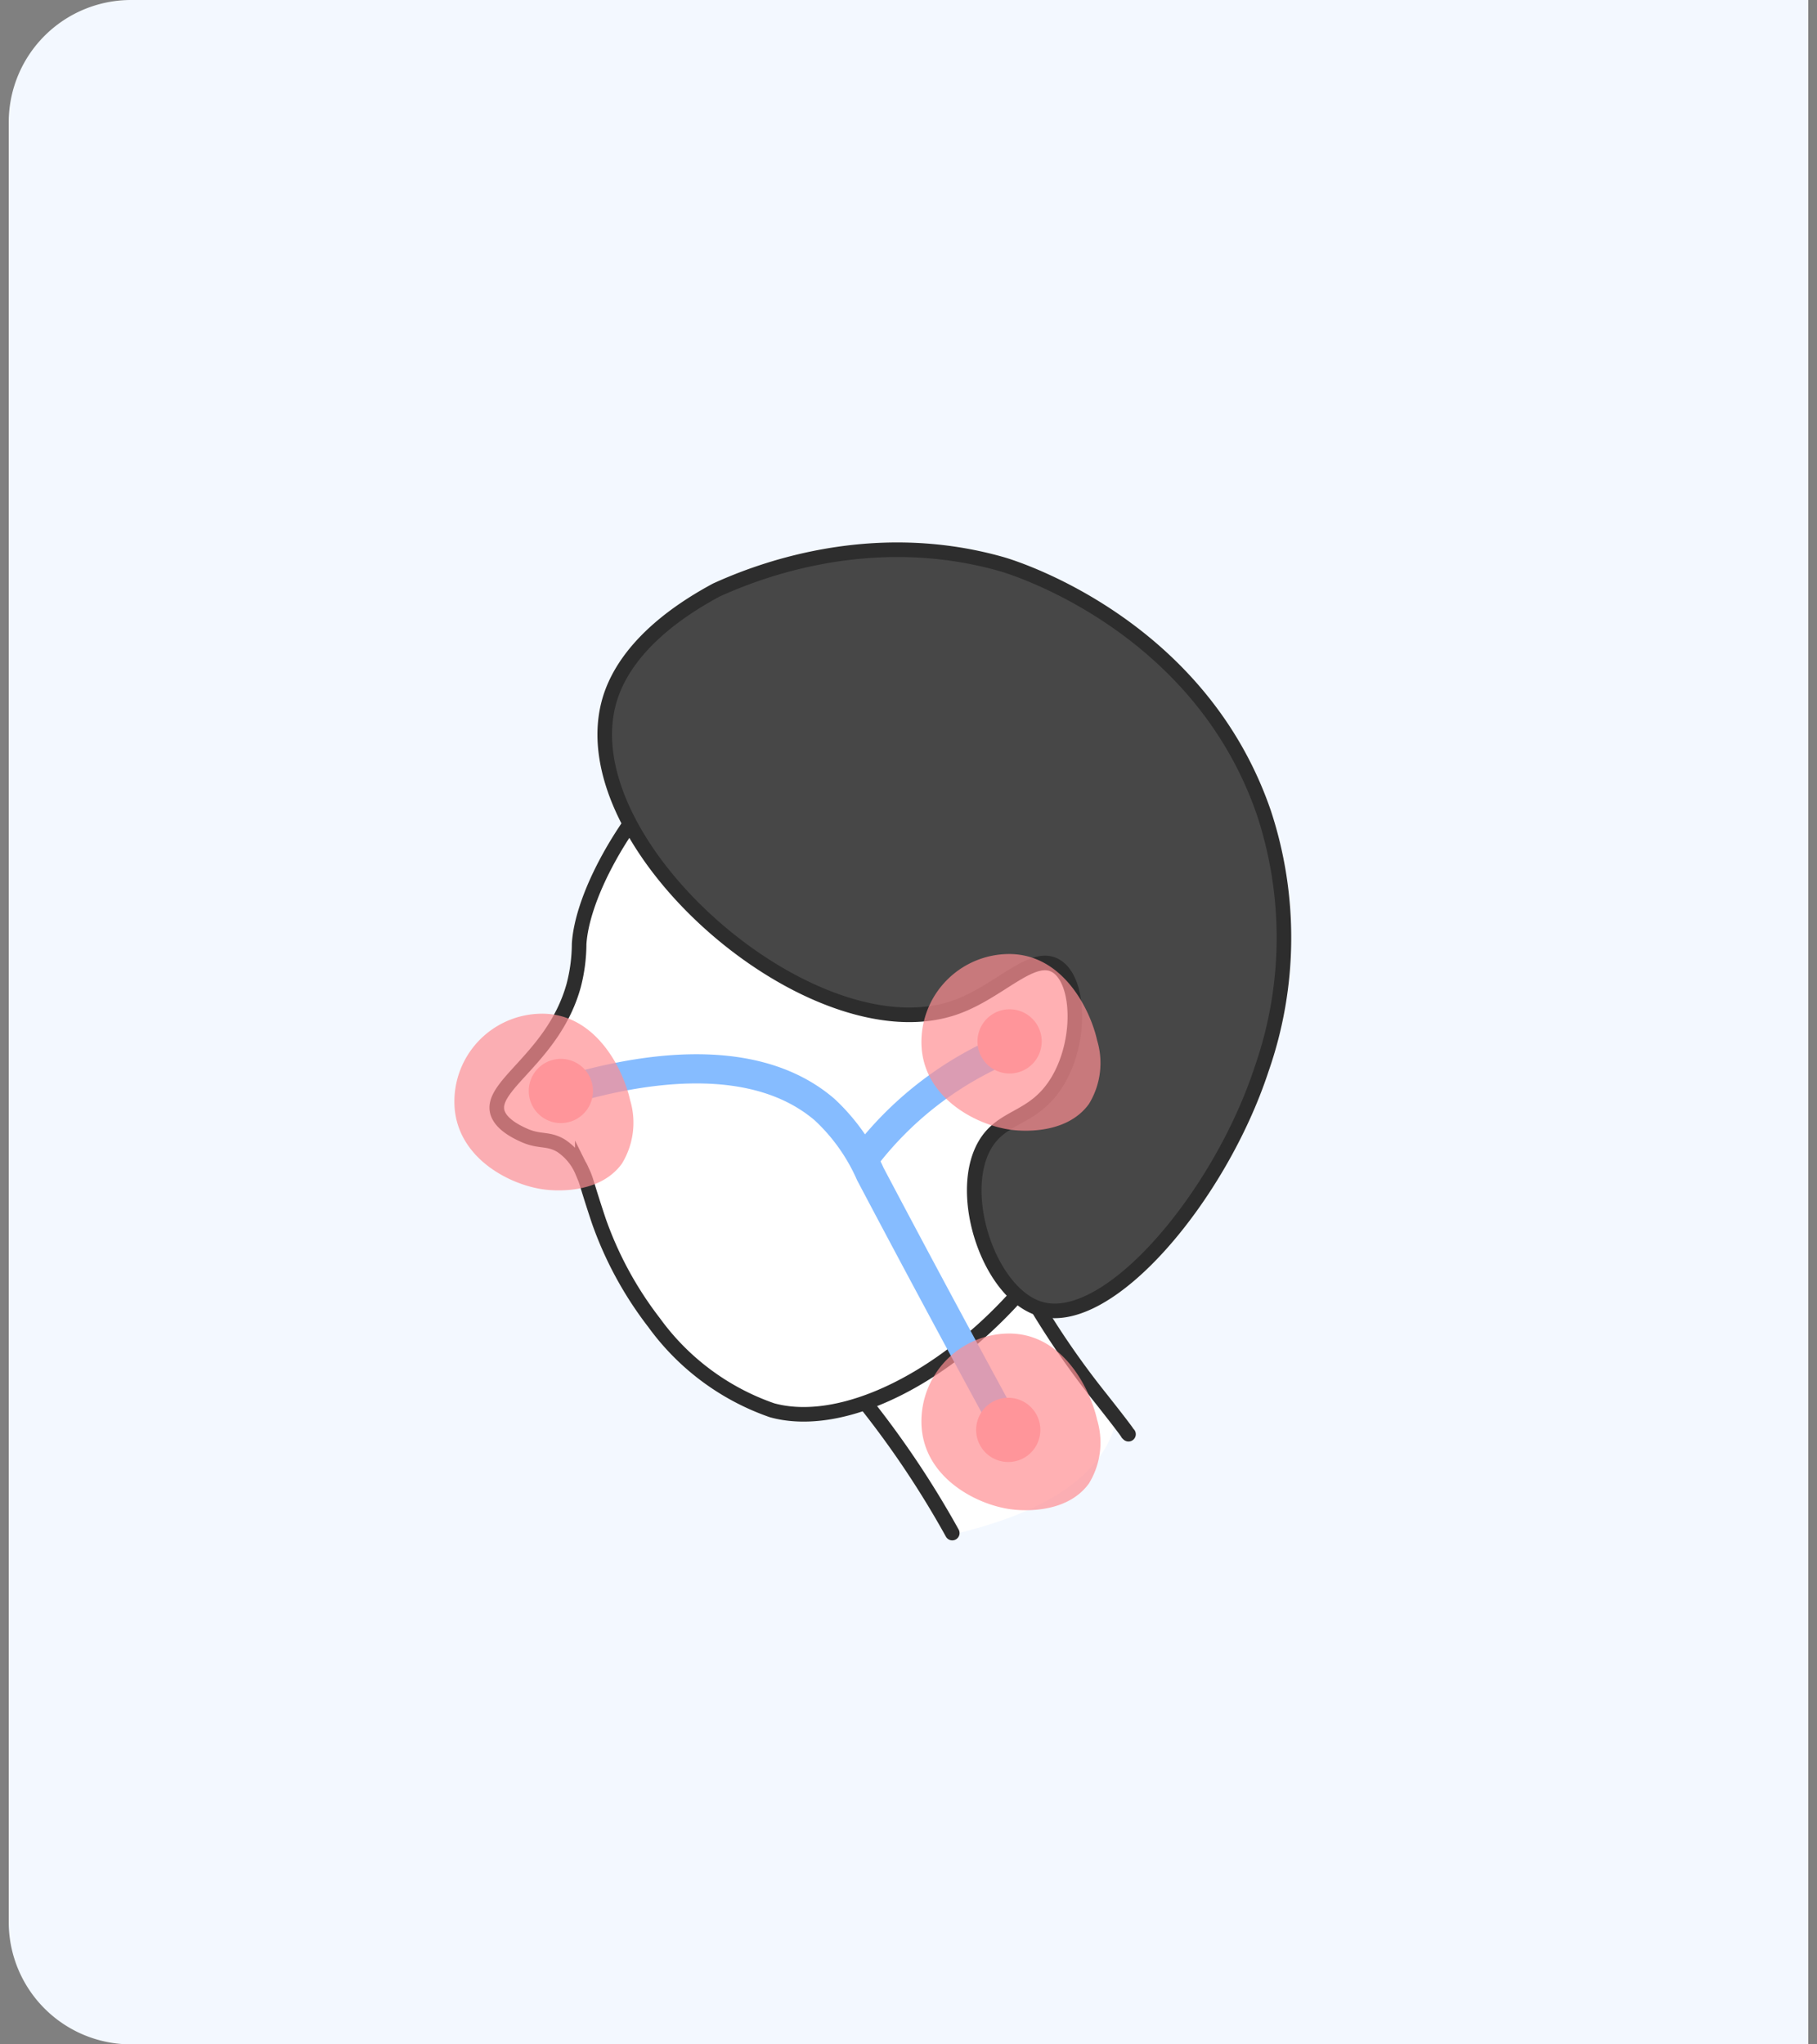
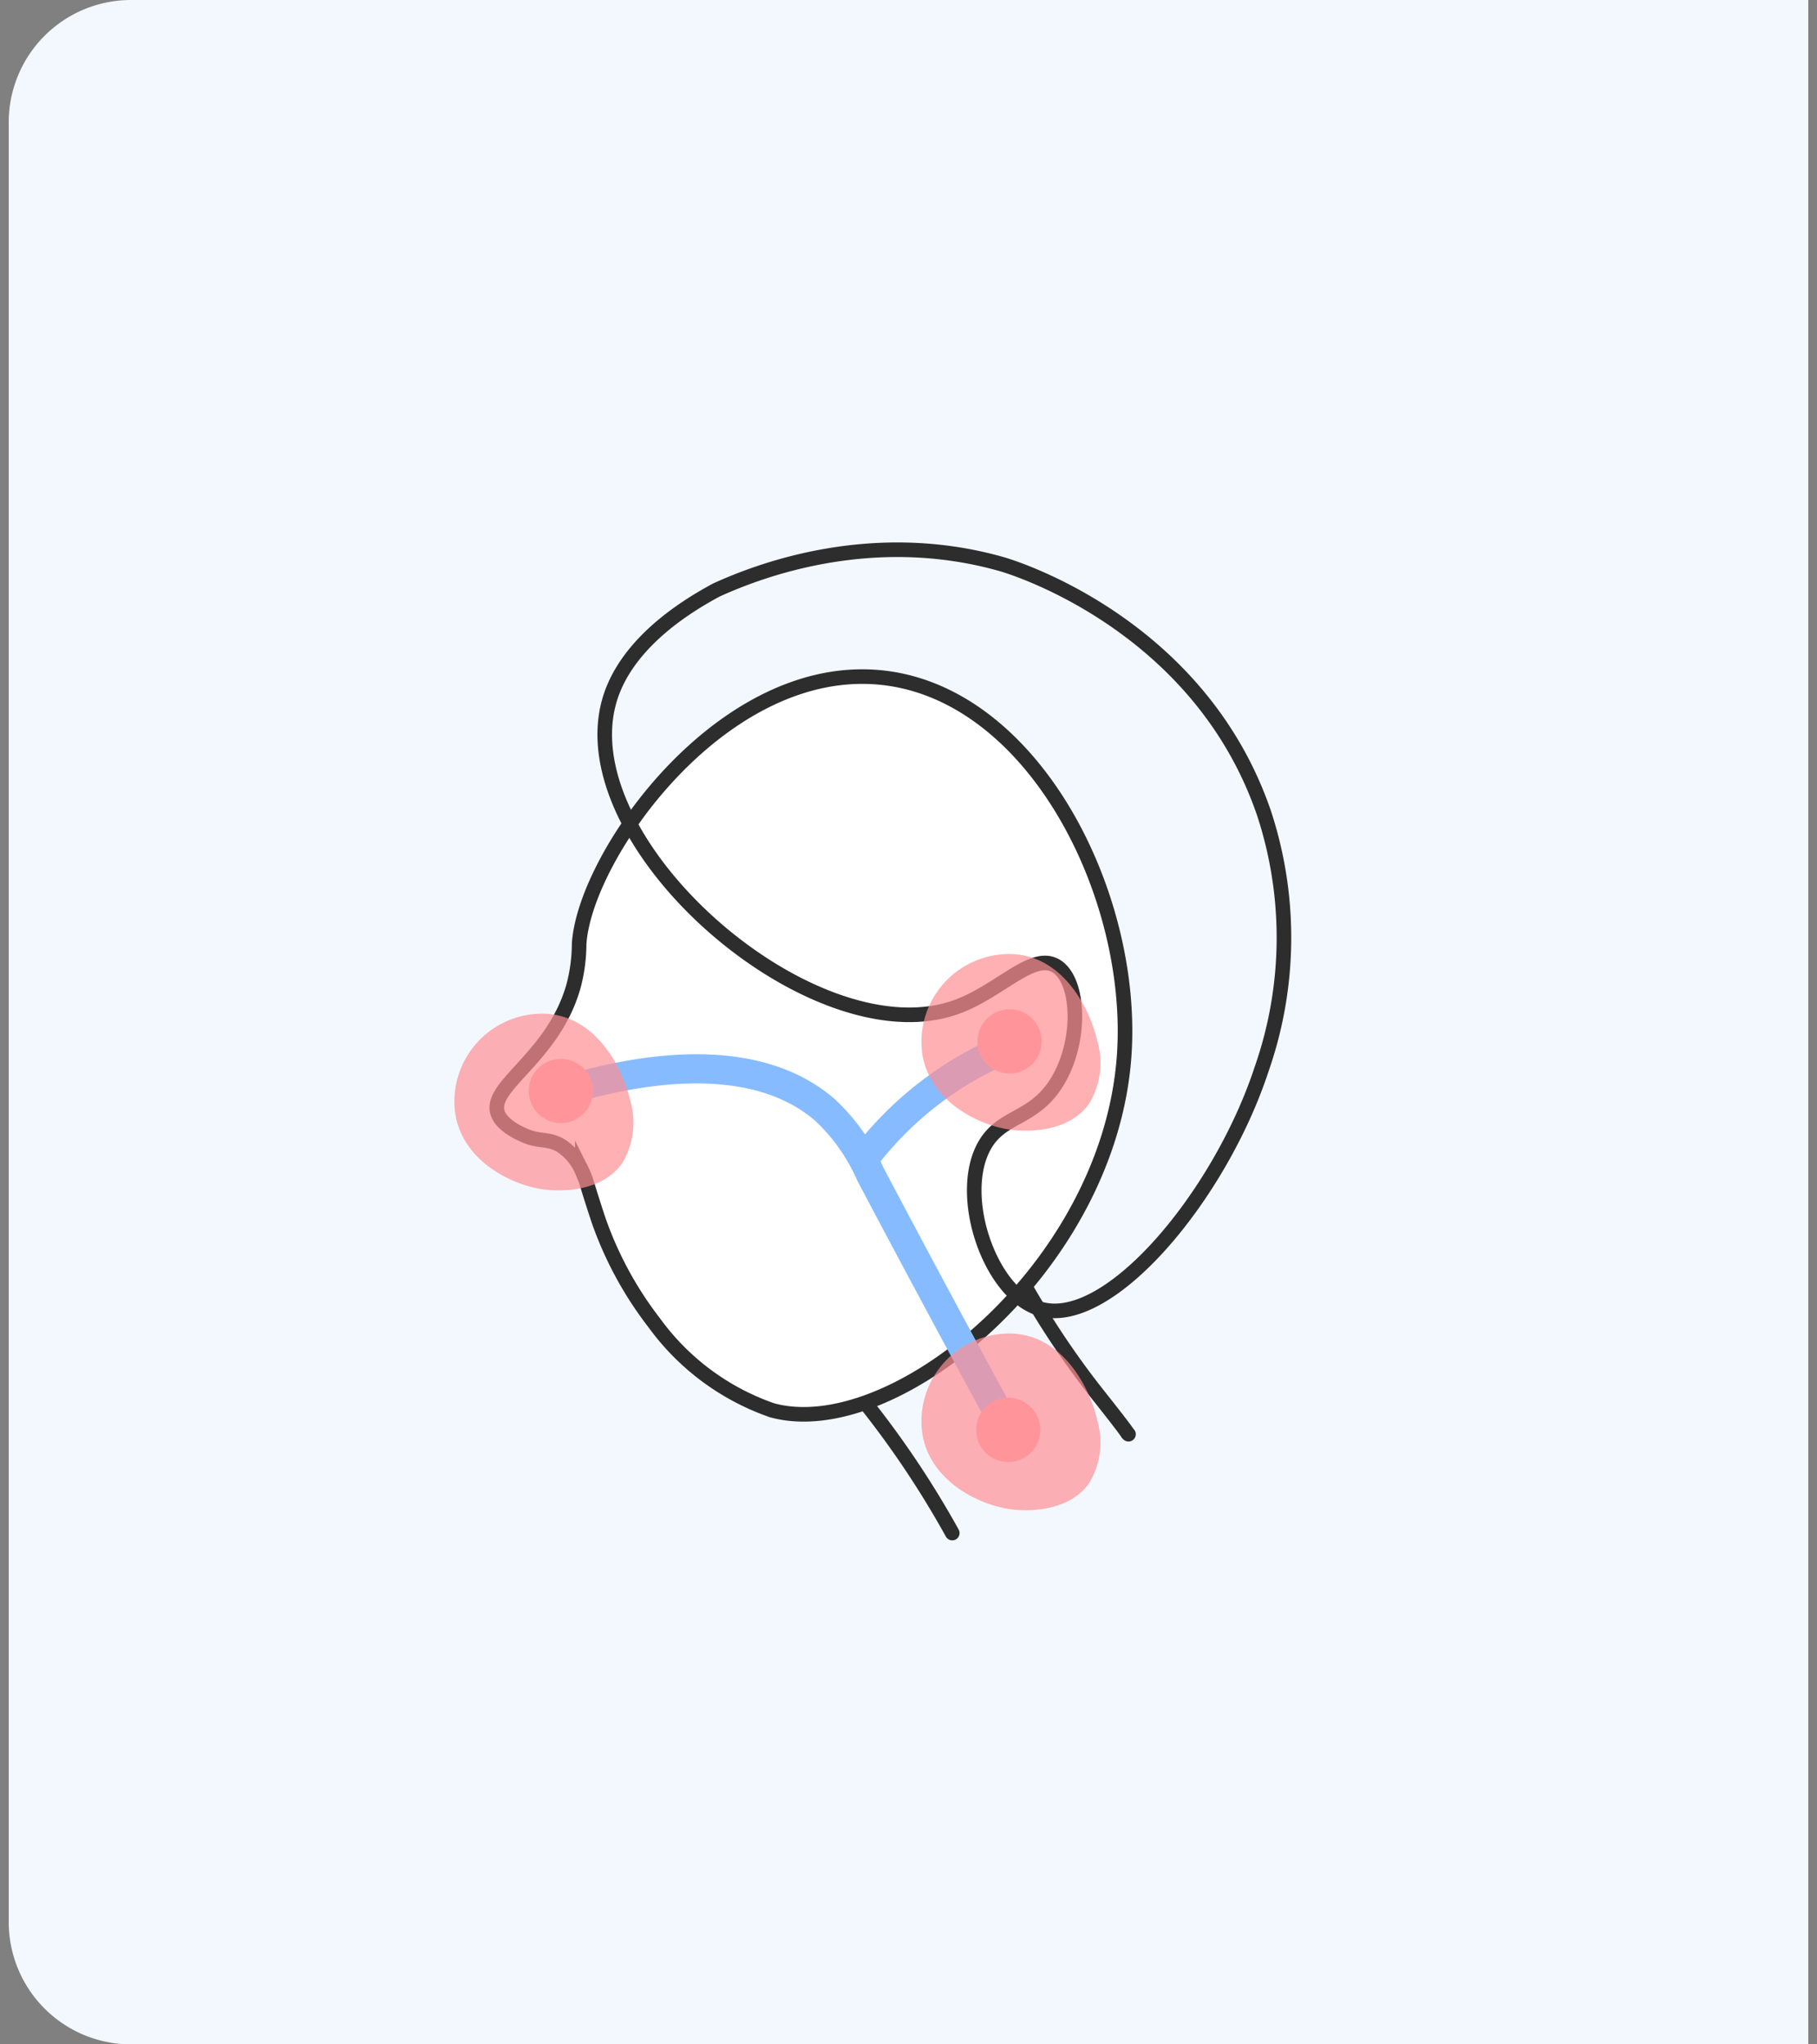
<svg xmlns="http://www.w3.org/2000/svg" width="104" height="117" fill="none">
  <rect width="100%" height="100%" fill="#808080" stroke="none" />
  <path fill="#F3F8FF" d="M.5 7a7 7 0 0 1 7-7h96v117h-96a7 7 0 0 1-7-7V7Z" />
-   <path fill="#fff" d="m47.874 76.288 6.528 11.585c1.002-.334 8.353-1.665 9.482-6.558.02.681.124-.534 0 0-3.275-4.947-6.55-9.897-9.823-14.85l-6.187 9.823Z" />
  <path stroke="#2D2D2D" stroke-linecap="round" stroke-miterlimit="10" stroke-width=".835" d="M55.934 68.067a53.048 53.048 0 0 0 3.515 6.87 47.886 47.886 0 0 0 3.376 4.861c2.268 2.863 1.543 2.056 1.767 2.283" />
  <path fill="#fff" d="M64.343 60.432c-.868 12.171-13.264 22.177-20.154 20.278a13.993 13.993 0 0 1-6.748-5.013 20.778 20.778 0 0 1-3.168-5.826c-.71-2.13-.71-2.352-.943-2.82a3.304 3.304 0 0 0-1.203-1.473c-.757-.462-1.236-.198-2.147-.614-.318-.144-1.232-.563-1.482-1.226-.603-1.587 3.205-3.193 4.344-7.36a9.604 9.604 0 0 0 .306-2.352c.305-4.975 7.946-15.887 16.928-15.28 8.965.607 14.93 12.395 14.267 21.683" />
  <path stroke="#2D2D2D" stroke-miterlimit="10" stroke-width=".835" d="M64.343 60.432c-.868 12.171-13.264 22.177-20.154 20.278a13.993 13.993 0 0 1-6.748-5.013 20.778 20.778 0 0 1-3.168-5.826c-.71-2.13-.71-2.352-.943-2.82a3.304 3.304 0 0 0-1.203-1.473c-.757-.462-1.236-.198-2.147-.614-.318-.144-1.232-.563-1.482-1.226-.603-1.587 3.205-3.193 4.344-7.36a9.604 9.604 0 0 0 .306-2.352c.305-4.975 7.946-15.887 16.928-15.28 8.964.61 14.928 12.397 14.267 21.686Z" />
-   <path fill="#474747" d="M34.814 40.343c-2.026 8.215 11.793 20.128 19.852 17.315 2.546-.888 4.435-3.218 5.802-2.36 1.351.85 1.45 4.344.027 6.64-1.35 2.172-3.13 1.852-4.136 3.61-1.635 2.863.307 8.546 3.203 9.366 3.91 1.106 10.263-6.458 12.65-13.73a22.8 22.8 0 0 0 .134-14.653c-3.65-10.658-14.084-13.981-15.004-14.243-7.602-2.162-14.169.49-16.348 1.483-4.817 2.59-5.872 5.318-6.182 6.572" />
  <path stroke="#2D2D2D" stroke-miterlimit="10" stroke-width=".835" d="M34.814 40.343c-2.026 8.215 11.793 20.128 19.852 17.315 2.546-.888 4.435-3.218 5.802-2.36 1.351.85 1.45 4.344.027 6.64-1.35 2.172-3.13 1.852-4.136 3.61-1.635 2.863.307 8.546 3.203 9.366 3.91 1.106 10.263-6.458 12.65-13.73a22.8 22.8 0 0 0 .134-14.653c-3.65-10.658-14.084-13.981-15.004-14.243-7.602-2.162-14.169.49-16.348 1.483-4.817 2.594-5.872 5.319-6.18 6.572Z" />
  <path fill="#fff" d="M49.7 80.506a53.887 53.887 0 0 1 4.805 7.232" />
  <path stroke="#2D2D2D" stroke-linecap="round" stroke-miterlimit="10" stroke-width=".835" d="M49.7 80.506a53.887 53.887 0 0 1 4.805 7.232" />
  <path stroke="#86BCFF" stroke-linecap="round" stroke-miterlimit="10" stroke-width="1.671" d="M32.253 62.437C35.862 61.35 42.89 59.8 47.206 63.51a11.172 11.172 0 0 1 2.607 3.676c1.775 3.363 4.322 8.146 7.859 14.644m-8.206-15.52a19.873 19.873 0 0 1 8.342-6.389" />
  <path fill="#FFA6AB" d="M33.94 62.437a1.838 1.838 0 1 1-3.676 0 1.838 1.838 0 0 1 3.676 0ZM59.624 59.6a1.838 1.838 0 1 1-3.676 0 1.838 1.838 0 0 1 3.676 0Zm-.077 22.234a1.838 1.838 0 1 1-3.676 0 1.838 1.838 0 0 1 3.676 0Z" />
  <path fill="#FF8E93" d="M36.065 62.957a4.485 4.485 0 0 1-.47 3.64c-1.346 1.854-4.102 1.525-4.47 1.475-2.045-.275-5.063-1.883-5.116-4.94a5.029 5.029 0 0 1 4.94-5.117c3.15-.054 4.726 3.188 5.116 4.942Zm26.732-3.416a4.485 4.485 0 0 1-.47 3.64c-1.346 1.855-4.102 1.526-4.47 1.476-2.044-.275-5.063-1.883-5.116-4.94a5.03 5.03 0 0 1 4.94-5.117c3.15-.054 4.726 3.188 5.116 4.941Zm0 21.72a4.485 4.485 0 0 1-.47 3.64c-1.346 1.855-4.102 1.525-4.47 1.476-2.044-.276-5.063-1.883-5.116-4.941a5.029 5.029 0 0 1 4.94-5.116c3.15-.054 4.726 3.188 5.116 4.941Z" opacity=".703" style="mix-blend-mode:multiply" />
</svg>